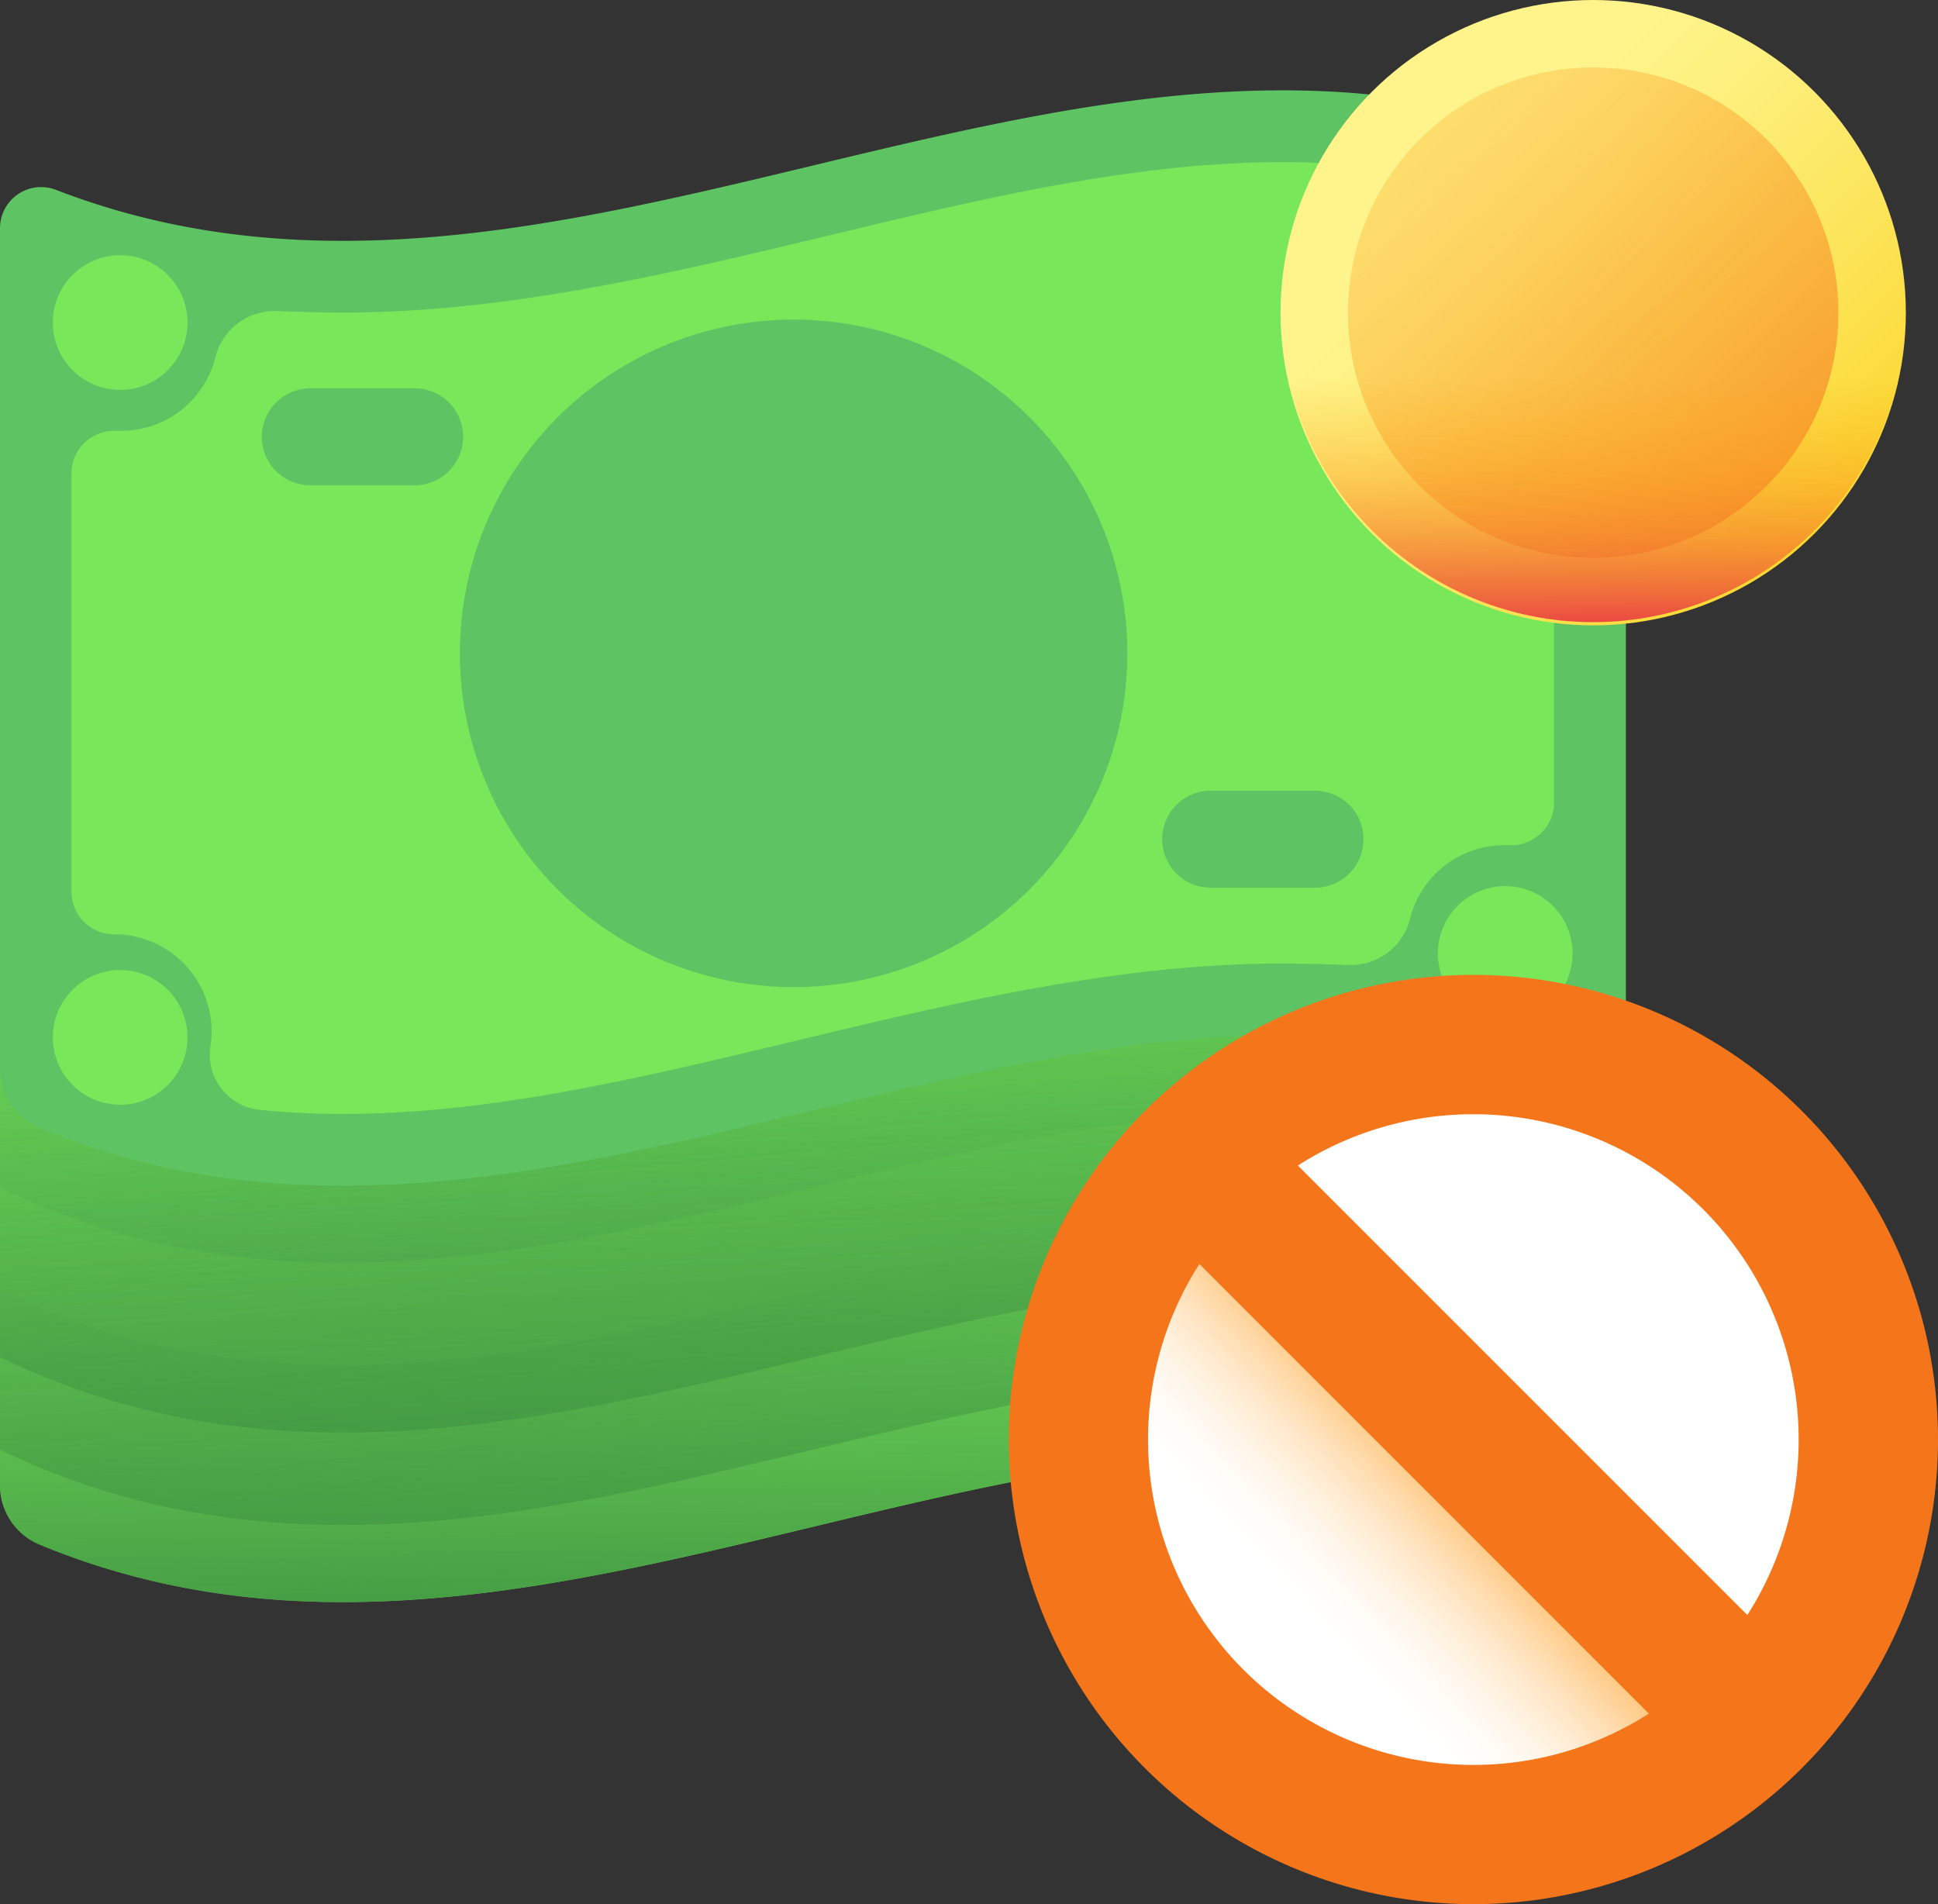
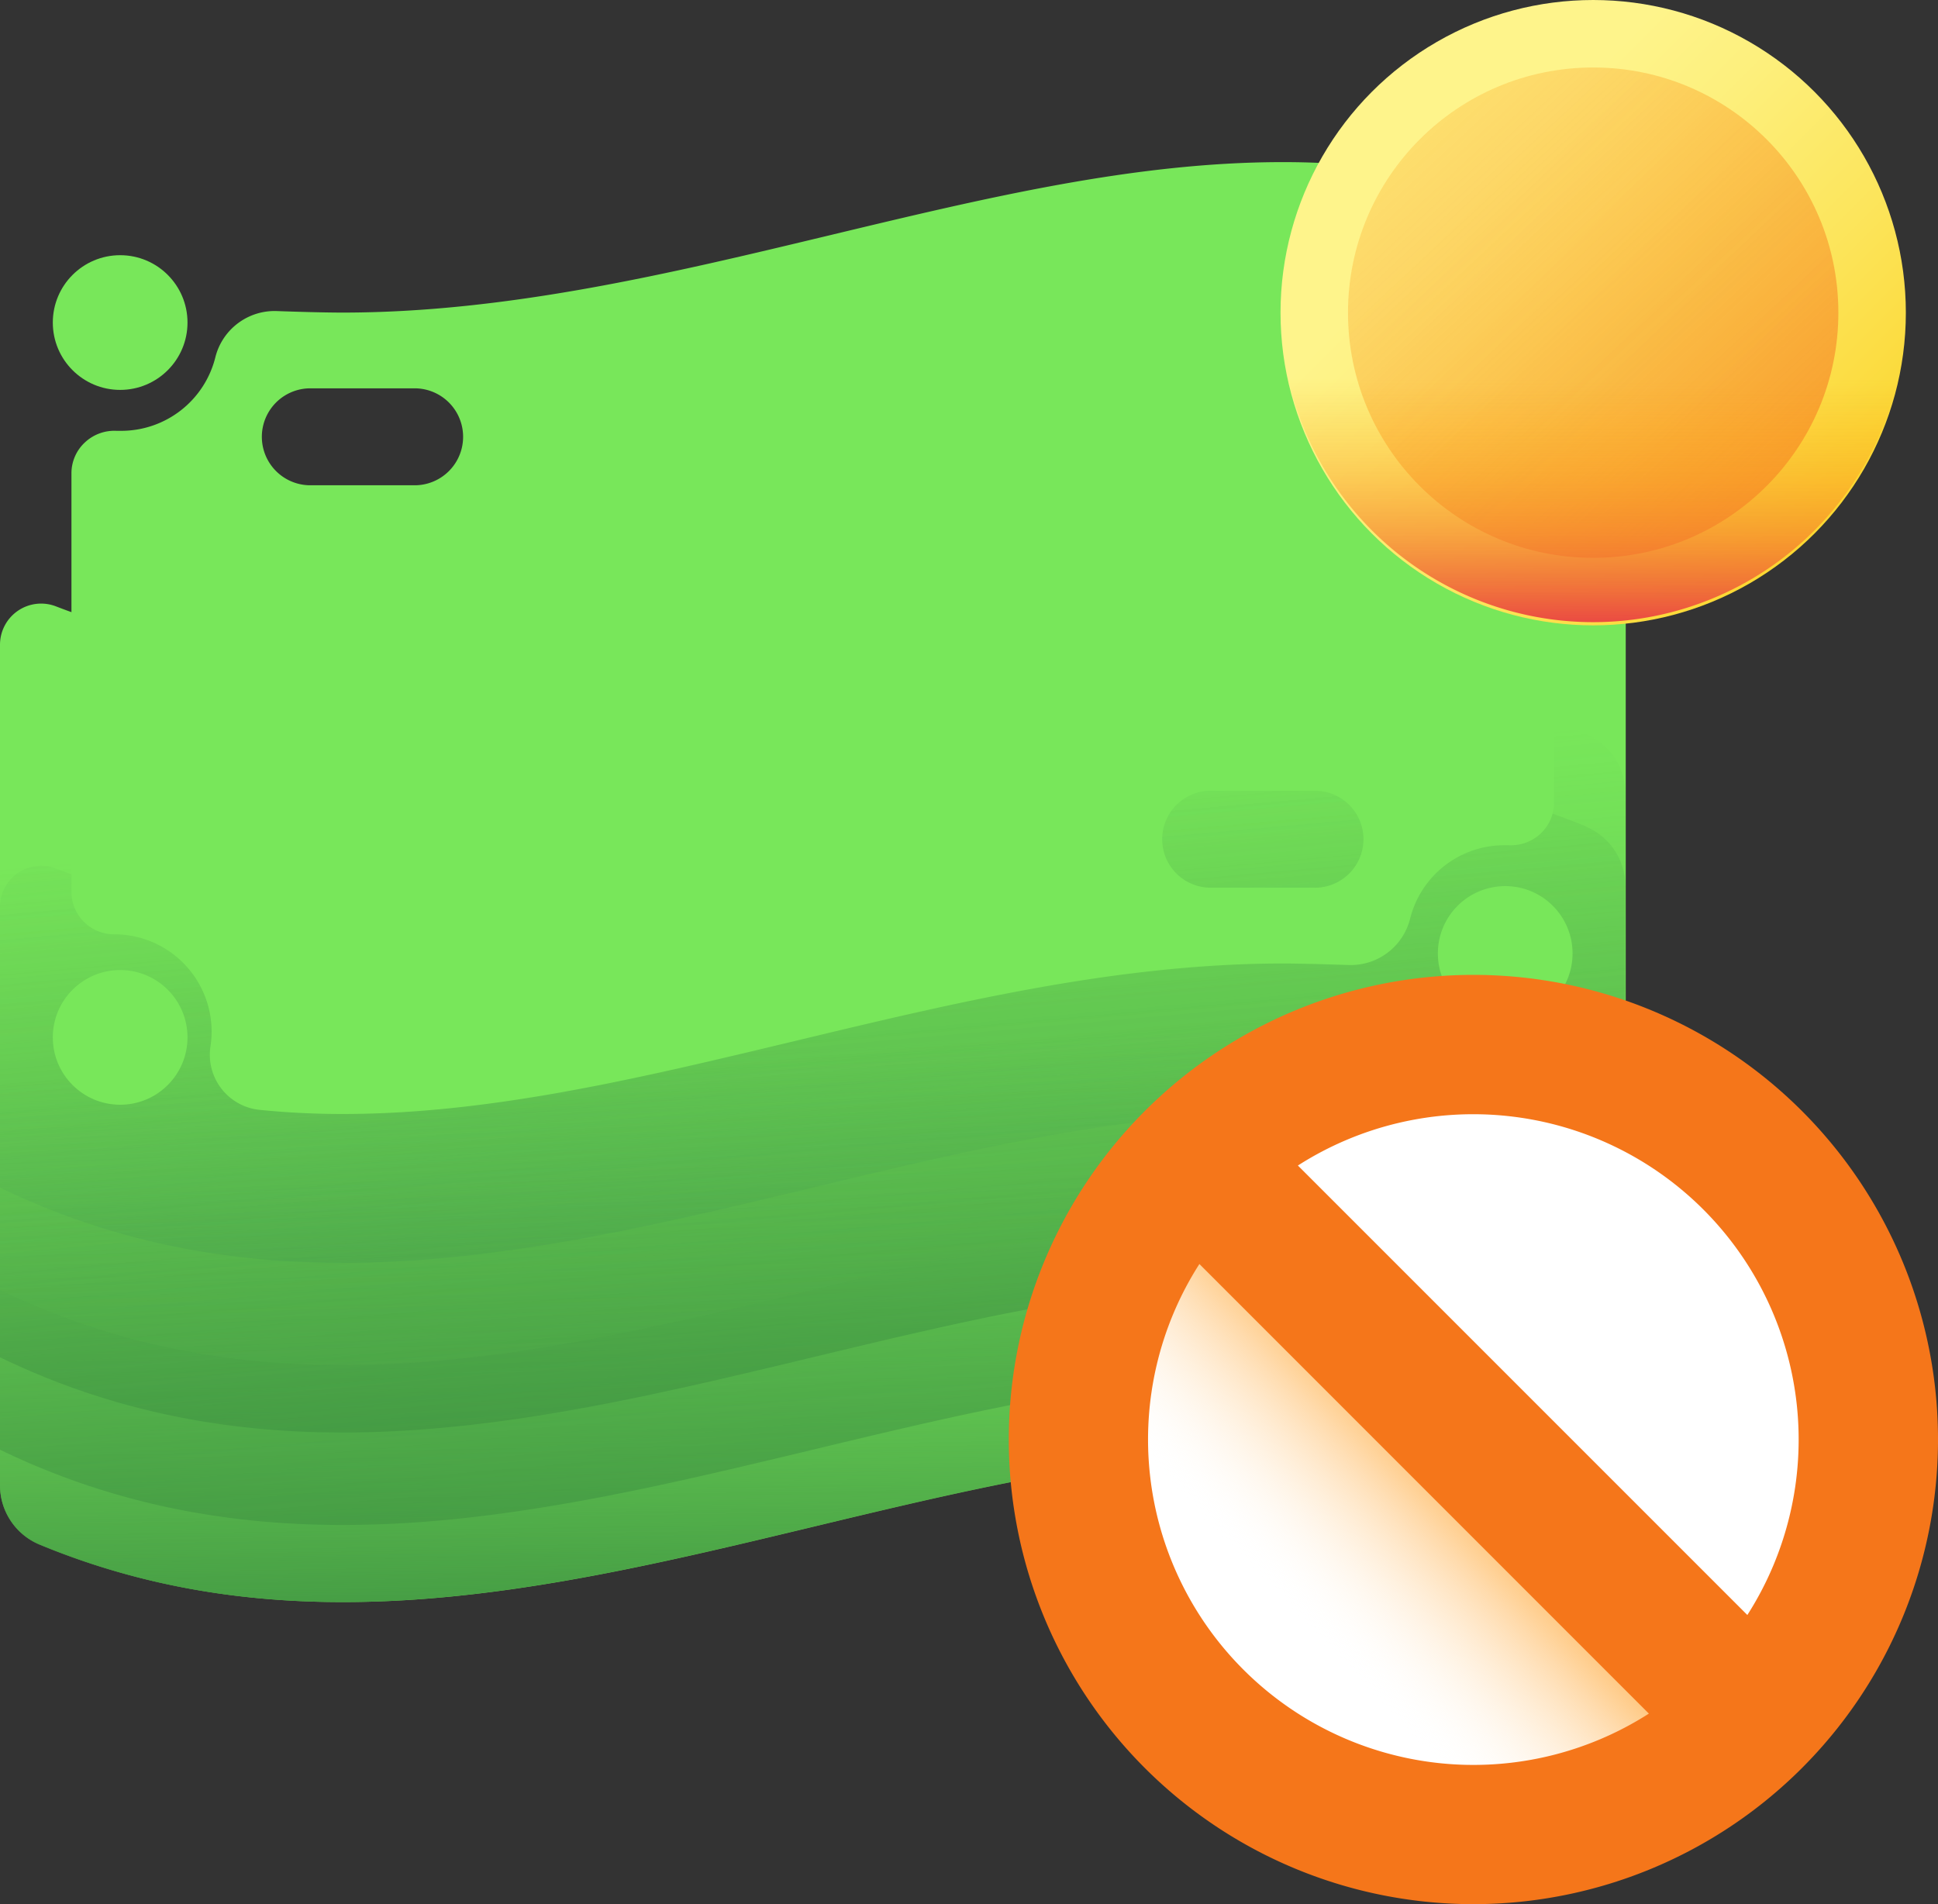
<svg xmlns="http://www.w3.org/2000/svg" xmlns:xlink="http://www.w3.org/1999/xlink" id="Group_738" data-name="Group 738" width="58.531" height="57.505" viewBox="0 0 58.531 57.505">
  <rect x="0" y="0" width="58.531" height="57.505" fill="#333333" stroke="none" />
  <defs>
    <linearGradient id="linear-gradient" x1="0.493" y1="0.24" x2="0.515" y2="0.908" gradientUnits="objectBoundingBox">
      <stop offset="0" stop-color="#3b8d40" stop-opacity="0" />
      <stop offset="1" stop-color="#3b8d40" />
    </linearGradient>
    <linearGradient id="linear-gradient-2" x1="0.446" y1="0.11" x2="0.637" y2="1.556" xlink:href="#linear-gradient" />
    <linearGradient id="linear-gradient-3" x1="0.465" y1="0.255" x2="0.614" y2="1.386" xlink:href="#linear-gradient" />
    <linearGradient id="linear-gradient-4" x1="0.51" y1="0.651" x2="0.544" y2="1.408" xlink:href="#linear-gradient" />
    <linearGradient id="linear-gradient-5" x1="0.519" y1="0.632" x2="0.549" y2="1.115" gradientUnits="objectBoundingBox">
      <stop offset="0" stop-color="#4eaa54" stop-opacity="0" />
      <stop offset="1" stop-color="#3b8d40" />
    </linearGradient>
    <linearGradient id="linear-gradient-6" x1="0.307" y1="0.307" x2="1.089" y2="1.089" gradientUnits="objectBoundingBox">
      <stop offset="0" stop-color="#fef48b" />
      <stop offset="0.146" stop-color="#fdf07e" />
      <stop offset="0.416" stop-color="#fce55c" />
      <stop offset="0.778" stop-color="#fbd325" />
      <stop offset="1" stop-color="#fac600" />
    </linearGradient>
    <linearGradient id="linear-gradient-7" x1="-0.319" y1="-0.381" x2="1.534" y2="1.612" gradientUnits="objectBoundingBox">
      <stop offset="0" stop-color="#fea613" stop-opacity="0" />
      <stop offset="0.184" stop-color="#fda215" stop-opacity="0.184" />
      <stop offset="0.394" stop-color="#fa941c" stop-opacity="0.392" />
      <stop offset="0.618" stop-color="#f57d28" stop-opacity="0.62" />
      <stop offset="0.85" stop-color="#ee5d38" stop-opacity="0.851" />
      <stop offset="1" stop-color="#e94444" />
    </linearGradient>
    <linearGradient id="linear-gradient-8" x1="0.5" y1="0.285" x2="0.5" y2="1.014" xlink:href="#linear-gradient-7" />
    <linearGradient id="linear-gradient-9" x1="0.346" y1="0.644" x2="0.55" y2="0.45" gradientUnits="objectBoundingBox">
      <stop offset="0" stop-color="#fff" stop-opacity="0" />
      <stop offset="1" stop-color="#ffb95f" stop-opacity="0.969" />
      <stop offset="1" stop-color="#fff8ef" />
    </linearGradient>
  </defs>
  <g id="Group_499" data-name="Group 499" transform="translate(0 2.729)">
    <path id="Path_99" data-name="Path 99" d="M47.892,103.669c-15.332-6.345-30.86,7.19-46.2,1.272A1.242,1.242,0,0,0,0,106.094v25.39a1.938,1.938,0,0,0,1.2,1.791c15.332,6.345,30.86-7.19,46.2-1.272a1.242,1.242,0,0,0,1.7-1.153V105.46A1.938,1.938,0,0,0,47.892,103.669Z" transform="translate(0 -89.357)" fill="#78e75a" />
    <path id="Path_105" data-name="Path 105" d="M49.088,275.578v5.269a1.241,1.241,0,0,1-1.7,1.153c-15.337-5.917-30.864,7.617-46.2,1.272A1.938,1.938,0,0,1,0,281.48v-5.9c16.285,7.872,32.8-7.871,49.088,0Z" transform="translate(0 -239.354)" fill="url(#linear-gradient)" />
    <path id="Path_100" data-name="Path 100" d="M47.892,167.138c-15.332-6.345-30.86,7.19-46.2,1.272A1.242,1.242,0,0,0,0,169.563v16.4c16.285,7.871,32.8-7.871,49.088,0v-17.03a1.938,1.938,0,0,0-1.2-1.791Z" transform="translate(0 -144.91)" fill="url(#linear-gradient-2)" />
    <path id="Path_101" data-name="Path 101" d="M47.892,144.749c-15.332-6.345-30.86,7.19-46.2,1.272A1.242,1.242,0,0,0,0,147.174v16.4c16.285,7.871,32.8-7.871,49.088,0V146.54a1.938,1.938,0,0,0-1.2-1.791Z" transform="translate(0 -125.313)" fill="url(#linear-gradient-3)" />
    <path id="Path_102" data-name="Path 102" d="M47.892,128.45c-15.332-6.345-30.86,7.19-46.2,1.272A1.242,1.242,0,0,0,0,130.875v16.4c16.285,7.871,32.8-7.871,49.088,0v-17.03a1.938,1.938,0,0,0-1.2-1.791Z" transform="translate(0 -111.047)" fill="url(#linear-gradient-4)" />
    <path id="Path_103" data-name="Path 103" d="M47.892,103.669c-15.332-6.345-30.86,7.19-46.2,1.272A1.242,1.242,0,0,0,0,106.094v16.4c16.285,7.871,32.8-7.871,49.088,0V105.46a1.938,1.938,0,0,0-1.2-1.791Z" transform="translate(0 -89.357)" fill="url(#linear-gradient-5)" />
-     <path id="Path_106" data-name="Path 106" d="M47.892,2.846C32.559-3.5,17.032,10.036,1.7,4.118A1.242,1.242,0,0,0,0,5.271V30.661a1.938,1.938,0,0,0,1.2,1.791c15.332,6.345,30.86-7.19,46.2-1.272a1.242,1.242,0,0,0,1.7-1.153V4.637a1.938,1.938,0,0,0-1.2-1.791Z" transform="translate(0 -1.11)" fill="#5dc363" />
    <g id="Group_298" data-name="Group 298" transform="translate(1.595 2.54)">
      <circle id="Ellipse_5" data-name="Ellipse 5" cx="2.034" cy="2.034" r="2.034" transform="translate(0 2.438)" fill="#78e75a" />
      <circle id="Ellipse_6" data-name="Ellipse 6" cx="2.034" cy="2.034" r="2.034" transform="translate(41.831)" fill="#78e75a" />
      <circle id="Ellipse_7" data-name="Ellipse 7" cx="2.034" cy="2.034" r="2.034" transform="translate(41.831 21.491)" fill="#78e75a" />
      <circle id="Ellipse_8" data-name="Ellipse 8" cx="2.034" cy="2.034" r="2.034" transform="translate(0 24.026)" fill="#78e75a" />
    </g>
    <path id="Path_107" data-name="Path 107" d="M61.742,24.276a1.291,1.291,0,0,0-.923-.379h0a2.939,2.939,0,0,1-2.935-2.935,2.87,2.87,0,0,1,.034-.445A1.673,1.673,0,0,0,56.428,18.6a24.7,24.7,0,0,0-2.5-.123c-4.468,0-8.947,1.075-13.688,2.212-4.779,1.146-9.719,2.332-14.7,2.332-.55,0-1.382-.024-1.984-.046A1.845,1.845,0,0,0,21.7,24.363a2.929,2.929,0,0,1-2.851,2.229c-.046,0-.093,0-.139,0a1.3,1.3,0,0,0-.958.356,1.269,1.269,0,0,0-.4.924V40.518a1.271,1.271,0,0,0,.374.9,1.292,1.292,0,0,0,.924.379h0a2.939,2.939,0,0,1,2.935,2.935,2.871,2.871,0,0,1-.034.445A1.673,1.673,0,0,0,23.048,47.1a24.705,24.705,0,0,0,2.5.123c4.467,0,8.945-1.075,13.688-2.212,4.779-1.146,9.719-2.332,14.7-2.332.276,0,.621.006.973.015s.709.02,1.011.03a1.849,1.849,0,0,0,1.859-1.388,2.929,2.929,0,0,1,2.851-2.229c.046,0,.093,0,.139,0a1.31,1.31,0,0,0,.958-.356,1.269,1.269,0,0,0,.4-.924V25.179a1.27,1.27,0,0,0-.374-.9Zm-33.987,3.96H24.528a1.464,1.464,0,0,1,0-2.927h3.227a1.464,1.464,0,0,1,0,2.927ZM54.948,40.389H51.72a1.464,1.464,0,0,1,0-2.927h3.227a1.464,1.464,0,0,1,0,2.927Z" transform="translate(-15.194 -16.31)" fill="#78e75a" />
-     <circle id="Ellipse_9" data-name="Ellipse 9" cx="10.08" cy="10.08" r="10.08" transform="translate(13.888 6.922)" fill="#5dc363" />
  </g>
  <g id="Group_301" data-name="Group 301" transform="translate(38.674)">
    <circle id="Ellipse_10" data-name="Ellipse 10" cx="9.443" cy="9.443" r="9.443" transform="translate(0)" fill="url(#linear-gradient-6)" />
    <circle id="Ellipse_11" data-name="Ellipse 11" cx="7.405" cy="7.405" r="7.405" transform="translate(2.038 2.038)" fill="url(#linear-gradient-7)" />
    <path id="Path_112" data-name="Path 112" d="M335.719,237.864a9.443,9.443,0,0,0,18.885,0c0-.316-.016-.628-.047-.936H335.766C335.735,237.236,335.719,237.548,335.719,237.864Z" transform="translate(-335.719 -228.421)" fill="url(#linear-gradient-8)" />
  </g>
  <g id="Group_302" data-name="Group 302" transform="translate(30.466 29.44)">
    <circle id="Ellipse_12" data-name="Ellipse 12" cx="13.318" cy="13.318" r="13.318" transform="translate(0.714 0.715)" fill="#fff" />
    <path id="Path_113" data-name="Path 113" d="M313.464,339.725,294.629,320.89a13.318,13.318,0,0,0,18.835,18.835Z" transform="translate(-290.014 -316.275)" fill="url(#linear-gradient-9)" />
    <path id="Path_114" data-name="Path 114" d="M308.955,288a14.032,14.032,0,1,0,0,19.845A14.032,14.032,0,0,0,308.955,288Zm-16.87,16.87a9.828,9.828,0,0,1-1.327-12.248L304.333,306.2A9.828,9.828,0,0,1,292.085,304.87Zm15.222-1.648-13.574-13.574a9.827,9.827,0,0,1,13.574,13.574Z" transform="translate(-285 -283.889)" fill="#f5761a" />
  </g>
</svg>